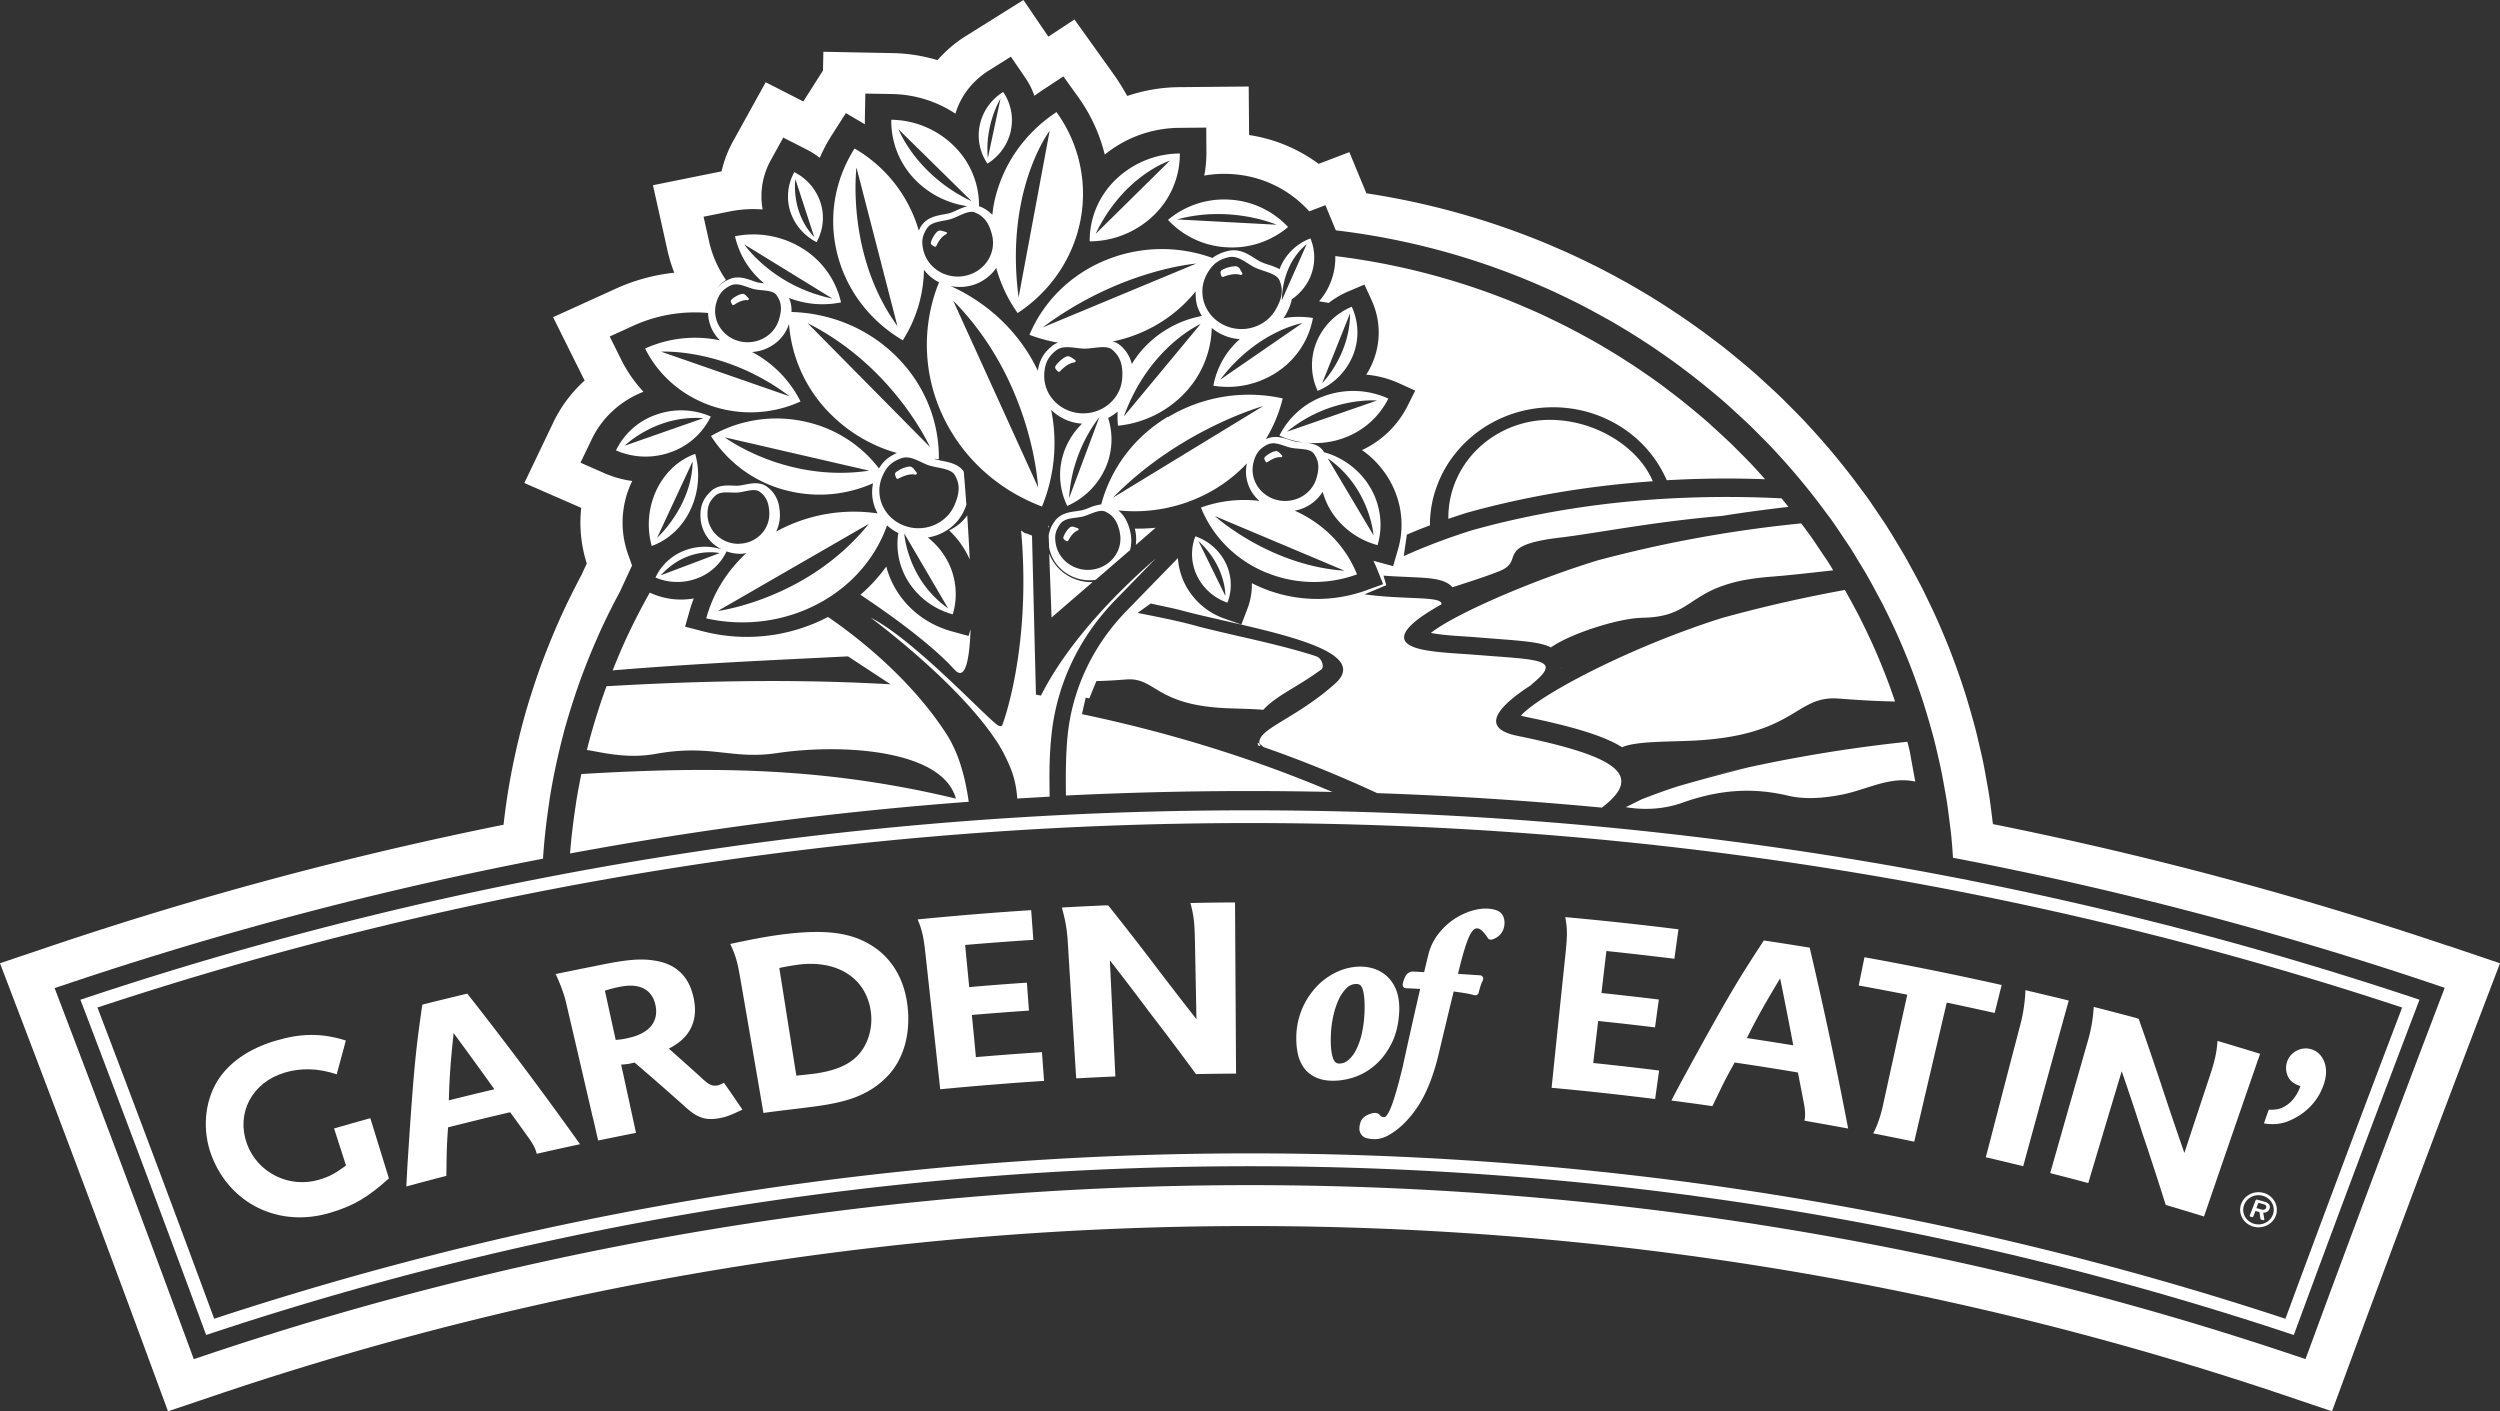
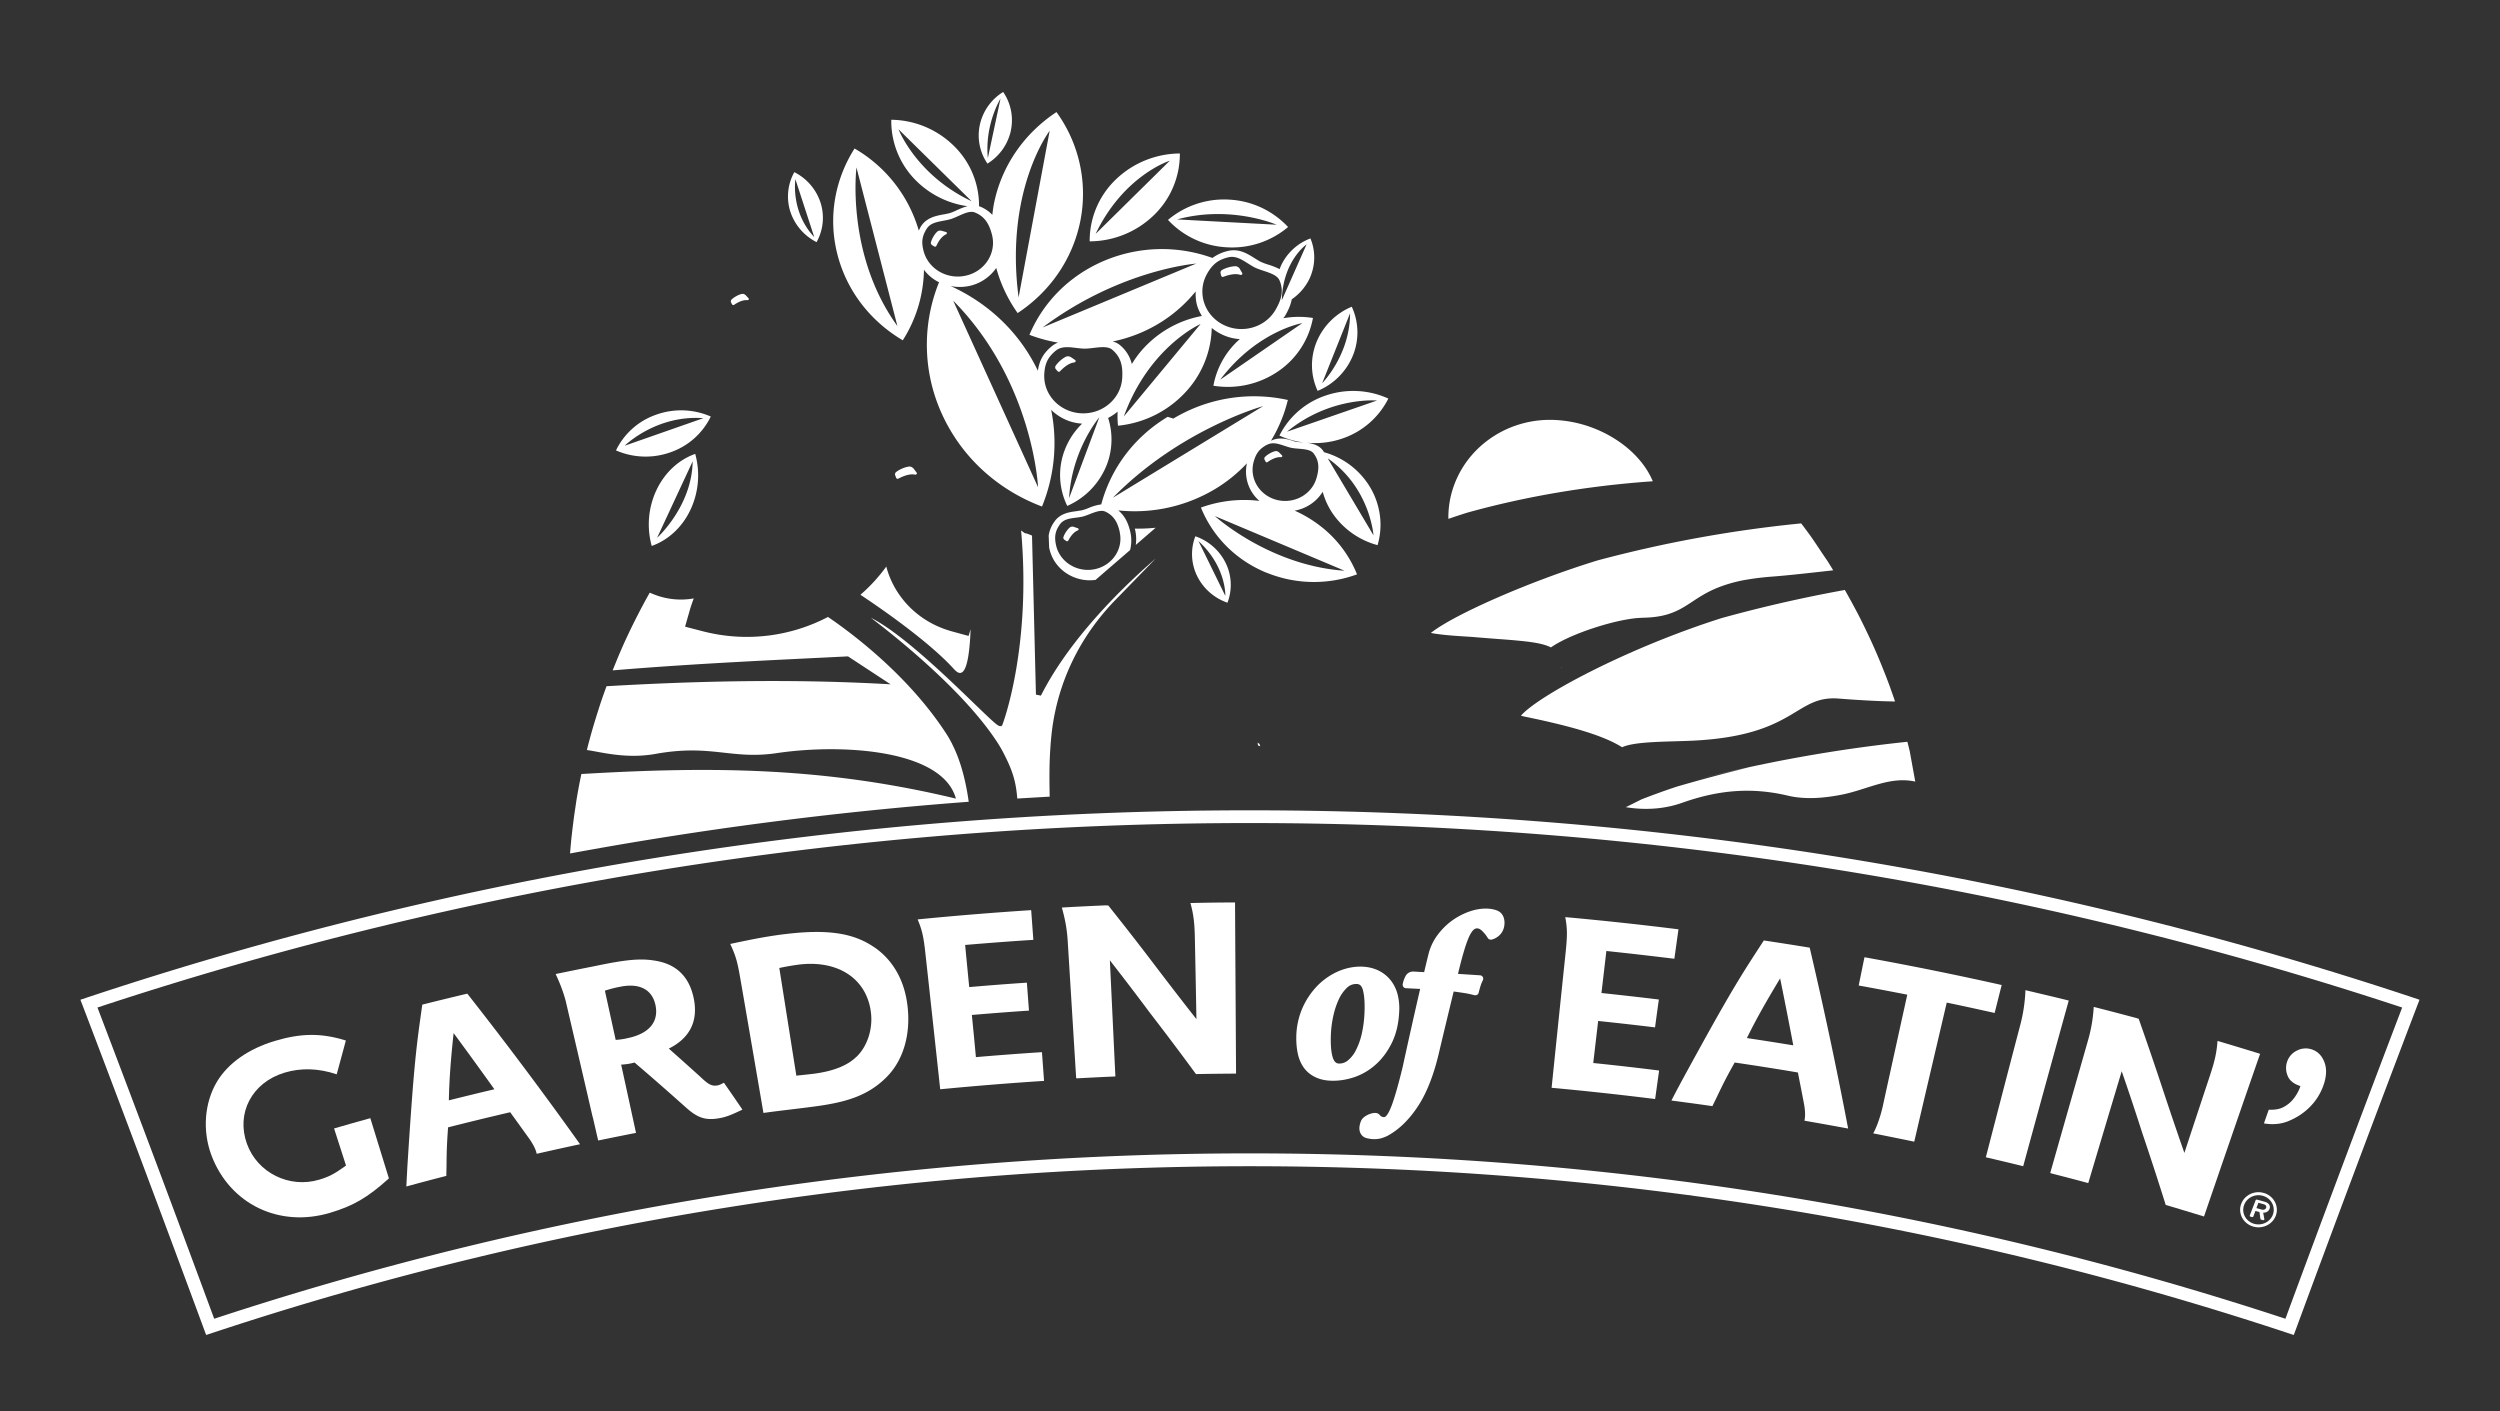
<svg xmlns="http://www.w3.org/2000/svg" version="1.1" viewBox="0 0 124 70">
  <rect x="0" y="0" width="124" height="70" fill="#333333" stroke="none" />
  <g fill="#FFF" fill-rule="nonzero" stroke="none" stroke-width="1">
    <path d="m52.11 36.906.016-.177c.016-.168.031-.33.05-.482.303-2.439 1.392-4.688 3.156-6.498l1.992-2.046c-1.372 1.182-4.202 3.836-5.694 6.8l-.248-.05-.194-7.888c-.24-.102-.294-.11-.302-.11-.054 0-.078-.024-.12-.055-.023-.016-.058-.044-.12-.087.523 5.827-.919 9.643-.938 9.659l-.039.043h-.058c-.116 0-.248-.114-1.275-1.103-1.372-1.327-3.651-3.526-5.144-4.272 1.33 1.009 4.698 3.706 6.322 6.254.1.161.198.33.287.507.391.77.589 1.315.655 2.206l1.608-.094c-.023-1.119-.015-1.778.047-2.607Zm-4.879 0a6.412 6.412 0 0 0-.24-.428c-1.853-2.901-4.655-5.014-5.923-5.877a8.687 8.687 0 0 1-6.24.702l-.848-.22.232-.812c.054-.189.12-.38.198-.589a3.63 3.63 0 0 1-2.062-.236l-.12-.05-.058.101a33 33 0 0 0-1.287 2.564l-.136.314c-.124.29-.24.581-.36.876 4.275-.357 8.433-.53 11.674-.695l2.112 1.386c-5.302-.306-10.248-.126-14.089.094-.108.295-.217.6-.33.942-.038.114-.073.232-.112.35-.155.49-.282.922-.391 1.323l-.027.102a36.1 36.1 0 0 0-.116.448c.67.09 1.934.459 3.406.192 2.776-.499 3.752.298 6.024-.04 3.29-.486 8.22-.156 8.875 2.258-6.46-1.55-11.972-1.61-18.577-1.22-.097.459-.182.914-.252 1.35l-.038.263c-.066.42-.12.844-.17 1.272l-.028.243c-.027.263-.05.534-.074.813a184.291 184.291 0 0 1 19.775-2.564c-.151-1.068-.411-2.06-.822-2.862h.004Zm15.174.07c.035.013.074.024.109.04a.47.47 0 0 1-.04-.11l-.092-.074c0 .05.008.102.02.149l.003-.004Z" />
-     <path d="M57.917 20.675c-1.71 1.029-2.833 2.607-3.295 4.343a2.416 2.416 0 0 0-.64.184 2.13 2.13 0 0 1-.329.11c-.089.016-.182.028-.267.043-.36.047-.806.11-1.09.523a1.57 1.57 0 0 0-.282.683l.023.589s.004.039.012.058c.197.931 1.054 1.575 2.011 1.575.093 0 .186-.008.28-.02l1.713-1.48c.07-.279.08-.57.019-.86-.078-.361-.221-.789-.605-1.107a7.772 7.772 0 0 0 4.802-1.06 7.362 7.362 0 0 0 1.578-1.276 1.917 1.917 0 0 0 .62 1.865 6.284 6.284 0 0 0-2.9.33c.551 1.37 1.644 2.544 3.156 3.192.062.027.124.05.19.074 1.457.57 3.023.55 4.395.047a5.717 5.717 0 0 0-1.818-2.398 6.188 6.188 0 0 0-1.275-.762 2.052 2.052 0 0 0 1.391-.935 3.587 3.587 0 0 0 .745 1.402 3.956 3.956 0 0 0 1.976 1.245 3.56 3.56 0 0 0 .027-1.924 3.604 3.604 0 0 0-.383-.927 3.866 3.866 0 0 0-2.299-1.759c-.023-.035-.042-.07-.07-.106-.213-.27-.558-.341-.871-.373.596.067 1.22.012 1.825-.192a3.979 3.979 0 0 0 2.306-1.99 4.203 4.203 0 0 0-3.097-.154 3.979 3.979 0 0 0-2.306 1.99c.376.174.783.287 1.202.342-.035 0-.074-.007-.105-.007-.128-.012-.263-.024-.341-.044a3.96 3.96 0 0 1-.256-.078c-.33-.11-.74-.244-1.174-.036a7.122 7.122 0 0 0 .837-2.021 7.79 7.79 0 0 0-5.686.926l-.02-.012Zm9.903 4.618c.267.722.306 1.26.306 1.26l-.675-1.135-1.596-2.685c1.1.761 1.67 1.77 1.965 2.56ZM55.54 26.41c.18.837-.387 1.653-1.259 1.826-.872.169-1.725-.369-1.903-1.205-.089-.42-.039-.687.19-1.017.229-.33.644-.298 1.081-.38.36-.072.86-.401 1.171-.26.438.204.62.546.725 1.04l-.004-.004Zm-.34-1.723c3.333-3.404 7.45-4.543 7.45-4.543l-7.45 4.543Zm11.484 3.62c-1.632-.11-3.07-.648-4.17-1.213-1.404-.723-2.256-1.496-2.256-1.496l2.973 1.252 3.457 1.457h-.004Zm-2.849-6.895c2.147-1.755 4.465-1.546 4.465-1.546l-4.465 1.546Zm-.992.652c.36-.192.713.02 1.143.134.357.094.958.02 1.163.282.29.373.29.758.147 1.241-.24.82-1.131 1.3-1.992 1.068-.856-.232-1.356-1.088-1.116-1.908.12-.412.29-.624.651-.82l.004.003Z" />
+     <path d="M57.917 20.675c-1.71 1.029-2.833 2.607-3.295 4.343a2.416 2.416 0 0 0-.64.184 2.13 2.13 0 0 1-.329.11c-.089.016-.182.028-.267.043-.36.047-.806.11-1.09.523a1.57 1.57 0 0 0-.282.683l.023.589s.004.039.012.058c.197.931 1.054 1.575 2.011 1.575.093 0 .186-.008.28-.02l1.713-1.48c.07-.279.08-.57.019-.86-.078-.361-.221-.789-.605-1.107a7.772 7.772 0 0 0 4.802-1.06 7.362 7.362 0 0 0 1.578-1.276 1.917 1.917 0 0 0 .62 1.865 6.284 6.284 0 0 0-2.9.33c.551 1.37 1.644 2.544 3.156 3.192.062.027.124.05.19.074 1.457.57 3.023.55 4.395.047a5.717 5.717 0 0 0-1.818-2.398 6.188 6.188 0 0 0-1.275-.762 2.052 2.052 0 0 0 1.391-.935 3.587 3.587 0 0 0 .745 1.402 3.956 3.956 0 0 0 1.976 1.245 3.56 3.56 0 0 0 .027-1.924 3.604 3.604 0 0 0-.383-.927 3.866 3.866 0 0 0-2.299-1.759c-.023-.035-.042-.07-.07-.106-.213-.27-.558-.341-.871-.373.596.067 1.22.012 1.825-.192a3.979 3.979 0 0 0 2.306-1.99 4.203 4.203 0 0 0-3.097-.154 3.979 3.979 0 0 0-2.306 1.99c.376.174.783.287 1.202.342-.035 0-.074-.007-.105-.007-.128-.012-.263-.024-.341-.044c-.33-.11-.74-.244-1.174-.036a7.122 7.122 0 0 0 .837-2.021 7.79 7.79 0 0 0-5.686.926l-.02-.012Zm9.903 4.618c.267.722.306 1.26.306 1.26l-.675-1.135-1.596-2.685c1.1.761 1.67 1.77 1.965 2.56ZM55.54 26.41c.18.837-.387 1.653-1.259 1.826-.872.169-1.725-.369-1.903-1.205-.089-.42-.039-.687.19-1.017.229-.33.644-.298 1.081-.38.36-.072.86-.401 1.171-.26.438.204.62.546.725 1.04l-.004-.004Zm-.34-1.723c3.333-3.404 7.45-4.543 7.45-4.543l-7.45 4.543Zm11.484 3.62c-1.632-.11-3.07-.648-4.17-1.213-1.404-.723-2.256-1.496-2.256-1.496l2.973 1.252 3.457 1.457h-.004Zm-2.849-6.895c2.147-1.755 4.465-1.546 4.465-1.546l-4.465 1.546Zm-.992.652c.36-.192.713.02 1.143.134.357.094.958.02 1.163.282.29.373.29.758.147 1.241-.24.82-1.131 1.3-1.992 1.068-.856-.232-1.356-1.088-1.116-1.908.12-.412.29-.624.651-.82l.004.003Z" />
    <path d="M47.34 33.208c.527.589.744-.42.802-1.999l-.1.334-.846-.232c-1.197-.333-2.19-1.091-2.794-2.135a4.307 4.307 0 0 1-.442-1.076 8.095 8.095 0 0 1-1.283 1.401c.779.515 3.36 2.266 4.659 3.707h.004Zm15.43-10.322c.023.047.061.059.104.031.085-.059.38-.263.655-.24.054.005.1-.046.054-.094-.05-.055-.108-.11-.155-.157a.297.297 0 0 0-.132-.055c-.178.016-.48.197-.573.318-.012.016-.016.075-.008.095.016.031.039.07.054.106v-.004Zm-9.314 3.313a4.422 4.422 0 0 1-.213-.074.29.29 0 0 0-.144.012c-.151.094-.333.388-.36.534 0 .02.019.074.038.086.031.024.066.047.101.07.043.032.085.024.109-.015.046-.086.213-.4.469-.503.05-.02.066-.086 0-.11Zm-20.895-1.892a4.01 4.01 0 0 0-.236 2.772c.798-.283 1.5-.903 1.922-1.794a4.01 4.01 0 0 0 .236-2.772c-.798.282-1.5.903-1.922 1.794Zm.031 2.368 1.764-3.793c-.035 2.238-1.764 3.793-1.764 3.793Zm14.325-15.167c-.077-.024-.167-.047-.236-.067-.031-.008-.132 0-.155.02-.16.11-.338.435-.357.596 0 .02.027.079.047.09.034.024.077.048.112.071.05.028.093.024.116-.023.047-.098.206-.444.477-.57.054-.023.066-.098 0-.117h-.004Zm5.659 6.91c.085-.087.376-.4.705-.44.062-.008.105-.082.039-.126a10.912 10.912 0 0 0-.22-.149.376.376 0 0 0-.171-.031c-.206.063-.512.35-.59.51-.007.02 0 .09.016.11.027.035.062.075.093.11.039.047.09.055.132.012l-.004.004Zm8.104-4.688c.117-.043.524-.2.837-.098.062.02.132-.028.093-.095-.042-.078-.093-.16-.131-.227a.338.338 0 0 0-.14-.098c-.213-.032-.62.094-.763.208-.02.011-.043.082-.04.106.009.043.02.094.032.137.015.059.058.087.112.067Z" />
    <path d="M51.688 25.112a8.303 8.303 0 0 0 .45-4.782c.41.4.946.648 1.535.683a3.63 3.63 0 0 0-.86 1.3 3.475 3.475 0 0 0 .123 2.78 3.7 3.7 0 0 0 1.965-2.05 3.49 3.49 0 0 0 .062-2.313c.17-.09.33-.192.47-.314-.008.232-.005.467.019.699a5.271 5.271 0 0 0 3.504-1.837 4.853 4.853 0 0 0 1.147-3.012 2.408 2.408 0 0 0 1.391.554 4.055 4.055 0 0 0-1.31 2.312 4.43 4.43 0 0 0 3.194-.702 4.084 4.084 0 0 0 1.744-2.659 4.5 4.5 0 0 0-1.469.012c.023-.035.05-.063.074-.098.143-.24.283-.522.345-.84a2.6 2.6 0 0 0 .895-1.056c.29-.652.283-1.355.031-1.963a2.62 2.62 0 0 0-1.469 1.37c-.023.051-.039.102-.058.153a3.693 3.693 0 0 0-.566-.224 3.062 3.062 0 0 1-.403-.153c-.097-.055-.19-.114-.28-.169-.348-.22-.782-.494-1.34-.35a2.045 2.045 0 0 0-.744.342 7.352 7.352 0 0 0-5.283.103c-1.799.734-3.116 2.096-3.795 3.71a7.46 7.46 0 0 0 1.419.385 1.11 1.11 0 0 0-.33.196c-.406.341-.596.695-.67 1.201-.915-1.92-2.48-3.364-4.333-4.205.147.032.294.047.446.047a2.18 2.18 0 0 0 1.822-.942 7.1 7.1 0 0 0 1.061 2.238c1.578-1.04 2.737-2.658 3.116-4.601a6.907 6.907 0 0 0-1.19-5.368c-1.577 1.04-2.74 2.659-3.112 4.602-.03.165-.05.33-.07.495a1.718 1.718 0 0 0-.604-.409c-.02-.008-.039-.011-.055-.015a4.13 4.13 0 0 0-1.24-2.988 4.501 4.501 0 0 0-3.112-1.304 4.163 4.163 0 0 0 1.24 3.031 4.497 4.497 0 0 0 2.543 1.257c-.198.047-.388.133-.554.208a2.34 2.34 0 0 1-.353.141 4.234 4.234 0 0 1-.29.059c-.38.07-.85.161-1.125.609-.039.066-.066.13-.097.192a6.925 6.925 0 0 0-3.186-4.071c-.96 1.511-1.325 3.372-.856 5.23.469 1.856 1.674 3.356 3.248 4.283a6.694 6.694 0 0 0 1.05-3.499c.174.232.395.428.659.574l.09.043a8.263 8.263 0 0 0 .15 6.553c.996 2.179 2.814 3.769 4.957 4.574l.004-.012Zm1.337-.4c.14-2.427 1.5-4.013 1.5-4.013l-1.5 4.012Zm2.717-4.056c1.256-3.467 3.807-4.586 3.807-4.586l-3.807 4.586Zm8.853-4.63-4.074 2.808c1.845-2.434 4.074-2.807 4.074-2.807Zm.21-3.902-1.226 2.768c.047-1.955 1.225-2.768 1.225-2.768Zm-4.912 1.413c.268-.443.531-.647 1.008-.769.477-.126.826.22 1.29.475.385.212 1.11.29 1.268.656.225.514.105.962-.205 1.488-.531.891-1.713 1.197-2.643.687-.927-.51-1.249-1.645-.718-2.533v-.004Zm-.282 2.136a5.232 5.232 0 0 0-3.035 1.767 5.085 5.085 0 0 0-.438.617 1.731 1.731 0 0 0-.593-.943.871.871 0 0 0-.357-.176 7.2 7.2 0 0 0 1.295-.393 7.038 7.038 0 0 0 2.821-2.089c-.007.228.008.46.07.687.054.189.14.362.237.526v.004Zm-7.892.566c3.857-2.882 7.612-3.165 7.612-3.165L51.72 16.24Zm.078 2.289c.035-.51.178-.805.55-1.12.372-.313.845-.148 1.376-.117.442.027 1.128-.208 1.438.051.438.365.539.82.5 1.421-.07 1.025-.988 1.798-2.054 1.736-1.07-.067-1.88-.947-1.81-1.971Zm.267-12.042-1.542 8.265c-.698-5.332 1.542-8.265 1.542-8.265ZM42.48 8.304l2.031 7.868c-2.573-3.55-2.03-7.868-2.03-7.868Zm2.085-1.893 3.628 3.57c-2.748-1.292-3.628-3.57-3.628-3.57Zm1.249 6.055c-.12-.448-.086-.738.143-1.108.225-.369.678-.357 1.147-.475.388-.098.907-.483 1.248-.345.485.196.706.557.845 1.084.244.895-.318 1.81-1.252 2.041-.934.232-1.887-.302-2.131-1.197Zm5.674 11.7-4.21-9.254c3.97 4.012 4.21 9.254 4.21 9.254ZM39.398 8.539a2.476 2.476 0 0 0-.198 1.956 2.602 2.602 0 0 0 1.303 1.515c.321-.58.41-1.276.197-1.955a2.59 2.59 0 0 0-1.302-1.516Zm.054.35.934 2.87c-1.186-1.264-.934-2.87-.934-2.87Zm25.903 10.499a3.218 3.218 0 0 0 1.748-1.752 3.038 3.038 0 0 0-.055-2.422 3.218 3.218 0 0 0-1.748 1.751c-.33.817-.287 1.68.055 2.423Zm1.608-3.848c0 2.069-1.384 3.467-1.384 3.467l1.384-3.467Z" />
    <path d="M60.835 12.265a4.305 4.305 0 0 0 3.054-1.005 4.3 4.3 0 0 0-2.903-1.358 4.323 4.323 0 0 0-3.054 1.005 4.284 4.284 0 0 0 2.903 1.358Zm2.485-1.119-4.938-.263c2.67-.726 4.938.263 4.938.263Zm-4.8-3.533a4.623 4.623 0 0 0-3.178 1.292 4.212 4.212 0 0 0-1.294 3.066 4.606 4.606 0 0 0 3.178-1.292 4.212 4.212 0 0 0 1.294-3.066Zm-.496.357-3.682 3.632c1.4-2.917 3.682-3.632 3.682-3.632Zm-7.89-1.476a2.47 2.47 0 0 0-.377-1.932 2.548 2.548 0 0 0-1.155 1.622 2.47 2.47 0 0 0 .376 1.931 2.567 2.567 0 0 0 1.159-1.621h-.004Zm-.509-1.602-.628 2.949c-.162-1.673.628-2.949.628-2.949Zm31.83 25.748c1.992-.024 2.236-.876 3.725-1.484a7.073 7.073 0 0 1 1.55-.42c.337-.055.71-.102 1.135-.134.876-.066 1.904-.184 3.062-.314a21.53 21.53 0 0 0-.27-.44 1.998 1.998 0 0 0-.102-.149c-.054-.078-.104-.157-.159-.235l-.224-.338a30.752 30.752 0 0 0-.372-.546c-.062-.086-.128-.172-.19-.259l-.128-.173-.144-.188a63.004 63.004 0 0 0-10.1 1.837c-3.388 1.04-7.143 2.698-8.267 3.597.5.098 1.205.145 1.77.18.21.012.408.028.582.044.36.027.694.055 1 .078.442.032.826.063 1.16.098.654.067 1.123.153 1.445.318.969-.69 3.383-1.456 4.527-1.468v-.004Zm-6.008 4.86c.058.016.128.036.213.052 2.407.494 3.923.958 4.795 1.511.659-.302 2.29-.267 3.507-.326 5.148-.25 5.058-2.261 7.24-2.088 1.097.086 2.016.133 2.791.145 0-.008-.008-.02-.008-.028a58.042 58.042 0 0 0-.27-.77c-.086-.23-.171-.459-.264-.686a29.565 29.565 0 0 0-.601-1.422 36.447 36.447 0 0 0-.67-1.386c-.105-.204-.218-.408-.326-.612l-.074-.133c-.09-.165-.182-.33-.275-.495-2.081.377-4.12.844-6.108 1.394-4.694 1.488-9.1 3.855-9.954 4.837l.004.008ZM33.266 22.43a3.485 3.485 0 0 0 1.989-1.77 3.67 3.67 0 0 0-2.713-.09 3.473 3.473 0 0 0-1.989 1.77 3.67 3.67 0 0 0 2.713.09Zm1.62-1.688-3.902 1.366s1.561-1.543 3.903-1.366Zm42.55 12.375-.012.024.035-.02c-.008 0-.016 0-.023-.004Zm-16.554-3.223a2.464 2.464 0 0 0-.085-1.963 2.618 2.618 0 0 0-1.508-1.331 2.464 2.464 0 0 0 .085 1.963 2.63 2.63 0 0 0 1.508 1.331Zm-.105-.338-1.333-2.72c1.391 1.276 1.333 2.72 1.333 2.72Z" />
-     <path d="m52.041 27.456.116 3.172 2.035-1.755h-.058c-.95 0-1.783-.58-2.093-1.421v.004Zm13.86-12.427a4.33 4.33 0 0 1 .973-.573l.802-.341.353.77c.45.977.473 2.068.066 3.066a3.69 3.69 0 0 1-.33.632c.57.05 1.12.196 1.636.432l.794.36-.38.758a4.793 4.793 0 0 1-2.259 2.191 4.614 4.614 0 0 1 1.775 2.446 4.36 4.36 0 0 1 .004 2.501l-.236.81-.845-.229a2.372 2.372 0 0 1-.132-.039c.062.13.116.251.167.377l.314.785-.822.299a7.118 7.118 0 0 1-5.69-.35c.012.428-.062.86-.217 1.264l-.302.79-.822-.29a3.483 3.483 0 0 1-2-1.768 3.366 3.366 0 0 1-.325-1.24l-2.555 2.626c-1.597 1.641-2.616 3.726-2.891 5.952-.016.142-.031.295-.047.448l-.011.165c-.054.73-.066 1.594-.05 2.587a185.35 185.35 0 0 1 13.216-.176c-3.872-1.646-8.038-2.941-12.422-3.86l.186-.82c.058.011.116.027.178.039l.353-.86c.426-.008.907-.035 1.465-.079 1.48-.117 1.423 1.253 4.922 1.422.586.027 1.314.035 1.892.082.36-.4.884-.726 1.43-1.056.43-.263.93-.565 1.45-.946.155-.114.03-.554-.248-.648-1.128-.38-2.78-.758-3.826-.997-.713-.165-1.387-.318-2.008-.48-1.054-.294-1.941-.459-3.034-.679l.65-.467c.644.15 1.086.22 1.71.393 3.29.856 9.453 1.778 7.438 3.58-1.965 1.763-3.895 2.258-3.752 2.98l.205.17a61.994 61.994 0 0 1 5.632 2.284 183.37 183.37 0 0 1 11.143.719c2.159-1.637.674-2.564-4.205-3.565-1.803-.373-1.062-1.386.732-2.536h-.027c1.616-1.308.423-1.218-2.84-1.485l-.16-.011c-.697-.051-1.686-.095-2.387-.24-1.167-.243-1.132-.746-.415-1.358.326-.279.79-.577 1.345-.888.066-.353-1.194-.267-2.822-.392a15.838 15.838 0 0 1-.992-.106l1.081-.452-.14-.475c.3.024.586.04.861.051.14.008.28.012.411.02 1.031.043 1.78.078 2.147.506.76-.243 1.686-.541 2.326-.797 1.33-.526-.322-1.276 3.027-1.668 1.748-.208 4.612-.785 8.004-1.072a72.407 72.407 0 0 1 3.31-.448 32.684 32.684 0 0 0-.342-.424 53.266 53.266 0 0 0-4.631-.035c-3.744.133-7.341.675-10.698 1.61a30.72 30.72 0 0 0-3.41 1.287l.155-1.064c.395-.168.775-.321 1.143-.459v-.008c0-.679.12-1.33.345-1.935.833-2.281 3.097-3.915 5.76-3.915 1.174 0 2.27.318 3.205.872a5.954 5.954 0 0 1 2.438 2.748 52.05 52.05 0 0 1 4.876-.05c-.155-.174-.31-.346-.465-.515l-.124-.138c-.256-.27-.52-.537-.787-.8l-.097-.099-.027-.027a5.627 5.627 0 0 0-.155-.153c-.256-.248-.52-.487-.783-.73l-.136-.122c-.066-.06-.128-.122-.194-.18-.263-.233-.535-.46-.806-.684l-.128-.106c-.077-.063-.15-.126-.228-.189-.276-.223-.555-.435-.834-.647l-.093-.071c-.089-.07-.182-.137-.275-.208a26.978 26.978 0 0 0-.872-.617l-.035-.023c-.112-.079-.22-.153-.333-.228-.303-.2-.609-.396-.915-.589l-.364-.224c-.318-.192-.636-.38-.961-.561l-.35-.192a31.745 31.745 0 0 0-1.023-.538l-.31-.153c-.364-.177-.728-.354-1.096-.519l-.245-.106a40.57 40.57 0 0 0-1.197-.502l-.124-.047a34.66 34.66 0 0 0-8.36-2.1c.011.486-.082.973-.287 1.428a3.199 3.199 0 0 1-.52.817h.016l.453.075.008.007ZM48.099 27.754c-.035-.77-.081-1.527-.124-2.198-.22.322-.53.58-.899.75a4.435 4.435 0 0 1 1.023 1.444v.004Zm3.895-1.57c.012-.032.02-.063.035-.094l-.038-.016v.106l.003.004Z" />
    <path d="M85.024 29.941s-.011 0-.015.004c.004 0 .012 0 .015-.004Zm-27.7-3.765c-.345.035-.69.05-1.035.043l.023.11c.05.236.054.471.023.699l.985-.852h.004Zm25.522 12.83c.008 0 .012 0 .02-.003-.008 0-.012 0-.02.004Zm4.159-1.008a86.23 86.23 0 0 0-3.802 1.009c-.543.176-1.151.396-1.79.644-.18.09-.365.184-.547.274-.078.04-.151.075-.229.11 1.109.185 2.054.047 2.798-.216 1.83-.651 3.477-.773 5.252-.353.849.2 1.752.122 2.609-.04 1.29-.243 2.422-.942 3.701-.659l-.275-1.511c-.027-.106-.05-.212-.078-.318-.011-.048-.027-.099-.038-.146a73.168 73.168 0 0 0-10.632 1.92c.996-.255 2.012-.49 3.043-.71l-.012-.004Zm-5.027-14.13c-.453-1.076-1.438-1.96-2.612-2.494a6.089 6.089 0 0 0-2.477-.55c-2.097 0-3.899 1.225-4.659 2.973a4.633 4.633 0 0 0-.391 1.868v.071c.325-.11.64-.216.942-.31 2.84-.79 5.934-1.327 9.193-1.555l.004-.004Zm18.372 33.977c.748-2.741 1.5-5.478 2.26-8.218-.714-.177-1.431-.345-2.148-.514a7.913 7.913 0 0 1-.248 1.692c-.578 2.199-1.147 4.397-1.717 6.596.62.145 1.24.29 1.856.444h-.003ZM59.045 44.786c.15.554.205.962.22 1.731.028 1.343.055 2.69.078 4.033a208.905 208.905 0 0 1-2.023-2.62 153.842 153.842 0 0 0-2.349-3.018h-.093v-.008c-.736.031-1.473.067-2.21.11.125.455.249.954.292 1.684l.418 6.78h.035v.008a170.75 170.75 0 0 1 1.91-.094c-.092-1.92-.181-3.84-.274-5.76.674.864 1.337 1.732 1.988 2.607a150.9 150.9 0 0 1 2.283 3.035c.663-.011 1.325-.02 1.988-.023-.015-2.83-.035-5.658-.05-8.489-.737 0-1.477.012-2.213.028v-.004Zm42.688 13.404v.008c.617.157 1.233.318 1.845.483.55-1.85 1.105-3.699 1.659-5.548.353 1.02.694 2.046 1.02 3.066.402 1.186.79 2.376 1.162 3.565.636.189 1.268.381 1.9.574.922-2.69 1.848-5.38 2.782-8.069a187.97 187.97 0 0 0-2.112-.64c-.043.57-.128.974-.372 1.708a1486.88 1486.88 0 0 0-1.272 3.848 193.49 193.49 0 0 1-1.05-3.09 175.56 175.56 0 0 0-1.217-3.565l-.093-.024V50.5c-.71-.189-1.422-.377-2.136-.558a7.533 7.533 0 0 1-.29 1.684c-.624 2.187-1.248 4.37-1.868 6.557.011 0 .023.004.035.008h.007ZM36.972 14.629a.245.245 0 0 0-.132-.055c-.178.012-.485.192-.578.31a.156.156 0 0 0-.011.094.903.903 0 0 0 .054.106c.023.048.062.06.105.036.085-.055.383-.26.659-.232.054.004.1-.047.058-.094a6.37 6.37 0 0 0-.151-.161l-.004-.004Z" />
    <path d="M62.021 40.192h-.062c-19.732 0-39.13 3.126-57.657 9.29l-.314.106.117.302c2.027 5.316 4.046 10.71 6.011 16.03l.108.295.31-.102c16.55-5.485 33.856-8.268 51.44-8.268h.047c17.585 0 34.89 2.783 51.44 8.268l.31.102.11-.294c1.968-5.34 3.991-10.73 6.01-16.03l.117-.303-.314-.106c-18.527-6.164-37.925-9.29-57.657-9.29h-.016Zm51.336 25.218c-16.523-5.441-33.794-8.202-51.343-8.202h-.047c-17.55 0-34.82 2.76-51.343 8.202a1584.461 1584.461 0 0 0-5.79-15.437c18.363-6.07 37.58-9.149 57.125-9.149h.062c19.546 0 38.763 3.079 57.126 9.149a1619.405 1619.405 0 0 0-5.79 15.437Zm-68.06-42.187a.36.36 0 0 0-.151-.082c-.217-.008-.6.169-.729.302a.177.177 0 0 0-.023.11c.015.043.035.09.05.134.024.059.066.078.12.05.109-.054.493-.262.818-.196.062.012.128-.043.078-.106l-.16-.212h-.003Z" />
    <path d="M35.553 53.84c-.298.05-.5-.134-.822-.436-.515-.467-1.034-.93-1.558-1.394 1.02-.506 1.454-1.33 1.248-2.434-.197-1.044-.779-1.68-1.748-1.892-.72-.15-1.337-.122-2.631.125-.155.032-.338.067-.539.11-.647.126-1.295.26-1.942.393.167.365.341.761.492 1.311.45 1.928.9 3.86 1.345 5.791 0 0 .008.008.008.012.09.38.174.762.264 1.143.616-.126 1.232-.252 1.852-.373a.04.04 0 0 1 .016.003v-.007h.008c-.245-1.131-.489-2.258-.737-3.389.105 0 .28-.02.411-.043.054-.012.143-.027.252-.059.872.742 1.729 1.496 2.577 2.254.535.471.923.628 1.597.514.372-.063.62-.165 1.178-.432-.302-.447-.608-.89-.918-1.335-.186.102-.26.126-.349.142l-.004-.004Zm-4.488-2.332a3.552 3.552 0 0 1-.527.07l-.535-2.442c.225-.067.194-.063.554-.153l.24-.047c.946-.18 1.559.157 1.717.93.171.845-.352 1.43-1.445 1.638l-.004.004Zm12.333-4.5c-1.09-.765-2.457-.958-4.833-.628-.601.086-1.179.189-2.345.44.287.612.36.922.488 1.645.388 2.246.775 4.491 1.159 6.737.864-.122 1.744-.212 2.605-.33 1.53-.208 2.604-.537 3.519-1.464.84-.856 1.182-2.144 1.023-3.506-.143-1.24-.69-2.242-1.616-2.898v.004Zm-.93 5.418c-.43.42-1.12.7-2.082.829-.166.023-.755.082-.887.098-.283-1.779-.562-3.561-.845-5.34.418-.094.899-.16.899-.16 2-.272 3.434.686 3.643 2.351.109.833-.178 1.708-.728 2.226v-.004Zm69.866 7.181-.385-.106c-.031-.007-.062.008-.07.032l-.29.754c-.008.023.005.05.036.059l.07.02c.03.007.061-.009.07-.028l.105-.275.201.055.044.33s.013.039.035.047l.092.023c.04.012.079-.015.07-.05-.018-.107-.04-.213-.057-.319.083.004.25-.02.315-.192.066-.173-.066-.303-.236-.35Zm.065.303c-.026.07-.113.114-.214.086l-.267-.075.1-.263.268.075c.1.028.14.098.113.177Zm-18.995-5.116c-.128.577-.31 1.095-.492 1.421.678.134 1.356.271 2.035.412.535-2.3 1.073-4.597 1.612-6.898.795.165 1.585.338 2.376.514.116-.463.232-.926.349-1.386a165.777 165.777 0 0 0-6.806-1.378c-.097.468-.19.935-.287 1.402.806.145 1.608.298 2.41.455-.402 1.822-.802 3.64-1.2 5.462l.003-.004Z" />
    <path d="M112.299 59.176c-.477-.15-.989.106-1.144.56-.155.456.109.947.586 1.096.476.15.992-.102 1.147-.557.155-.456-.109-.95-.585-1.1h-.004Zm.442 1.052c-.128.38-.555.589-.954.467-.395-.122-.616-.53-.484-.91.128-.382.554-.59.95-.468.399.122.616.53.488.91Zm-48.057-7.252c.143.192.333.346.566.455.229.11.504.17.822.173.368.008.744-.055 1.124-.184a3.078 3.078 0 0 0 1.05-.628c.318-.283.581-.644.794-1.076.21-.432.334-.946.36-1.535a2.781 2.781 0 0 0-.073-.837 1.89 1.89 0 0 0-.337-.706 1.72 1.72 0 0 0-.608-.495c-.493-.247-1.221-.29-1.97.02-.371.157-.72.388-1.03.69a3.8 3.8 0 0 0-.768 1.116 3.7 3.7 0 0 0-.318 1.492c-.003.294.024.573.082.828.058.263.163.49.302.683l.004.004Zm1.326-1.594c.007-.31.046-.628.112-.946.066-.314.159-.6.275-.852a1.88 1.88 0 0 1 .411-.59.649.649 0 0 1 .477-.188c.12 0 .248.044.318.31.07.268.096.637.077 1.1-.015.38-.062.734-.136 1.06a3.52 3.52 0 0 1-.294.82 1.557 1.557 0 0 1-.396.503.661.661 0 0 1-.434.153c-.1 0-.228-.039-.31-.286-.081-.248-.116-.609-.1-1.084Zm-45.065-1.547c-.283 2.014-.41 2.811-.74 8.045-.016.322-.035.648-.05.97a113.5 113.5 0 0 1 1.984-.526c0-.146.004-.287.008-.432.007-.896.023-1.19.077-1.975 1.023-.26 2.05-.51 3.081-.75.291.4.582.805.869 1.205.232.31.38.593.43.79.004.023.011.046.015.066a210.97 210.97 0 0 1 2.151-.475 197.428 197.428 0 0 0-5.592-7.468c-.748.177-1.493.358-2.237.546l.004.004Zm1.318 4.743c.023-1.115.1-2.05.236-3.337a230.47 230.47 0 0 1 2.023 2.787c-.755.177-1.507.361-2.26.55Zm62.672.287c.062-.13.128-.26.19-.39.388-.816.527-1.079.915-1.774 1.046.153 2.093.318 3.136.495.093.479.19.958.279 1.437.081.373.093.687.058.883l-.012.071c.725.126 1.446.255 2.167.389a217.56 217.56 0 0 0-1.907-8.972c-.76-.125-1.516-.243-2.275-.357-1.124 1.731-1.593 2.41-4.128 7.071-.155.29-.306.577-.457.868.678.09 1.36.18 2.038.279h-.004Zm3.36-6.337c.225 1.107.443 2.214.652 3.321-.768-.125-1.535-.247-2.302-.361.5-1.013.972-1.834 1.65-2.96Z" />
    <path d="M69.021 54.845c-.155.424-.294.57-.372.565a.27.27 0 0 1-.22-.114c-.047-.055-.14-.117-.326-.086-.198.031-.516.18-.601.4-.093.24-.101.444-.02.601.062.122.17.208.299.24.128.031.236.047.333.05.147.005.283-.011.403-.046a1.63 1.63 0 0 0 .318-.126c.547-.298 1.043-.777 1.477-1.43.43-.643.783-1.519 1.042-2.602.245-1.04.496-2.077.748-3.118.124.016.264.036.423.06.22.03.422.074.597.121a.192.192 0 0 0 .14-.016.156.156 0 0 0 .08-.11 6.22 6.22 0 0 1 .09-.322 1.63 1.63 0 0 1 .116-.286.177.177 0 0 0 0-.165.17.17 0 0 0-.14-.086l-1.092-.071c.019-.075.034-.145.054-.22.108-.444.21-.809.298-1.088.086-.27.17-.486.248-.636.09-.164.16-.235.198-.263.151-.102.287-.039.422.099.109.11.194.22.252.321.04.067.12.103.198.087.023-.004.531-.122.624-.672.047-.27-.015-.636-.353-.77-.368-.144-.86-.125-1.348.04a3.43 3.43 0 0 0-.888.46c-.275.2-.523.447-.736.738-.214.294-.36.62-.442.966-.07.282-.136.565-.206.852-.17-.008-.345-.02-.515-.028a.423.423 0 0 0-.415.24 1.408 1.408 0 0 0-.132.384.177.177 0 0 0 .035.138.165.165 0 0 0 .128.063l.702.035a323.62 323.62 0 0 0-.872 3.89c-.198.81-.376 1.45-.543 1.901l-.004.004Zm44.499.754a3.113 3.113 0 0 0 1.027-.672c.302-.294.527-.644.678-1.044.17-.455.194-.852.07-1.186-.124-.337-.337-.553-.644-.651a.946.946 0 0 0-.713.058.94.94 0 0 0-.496.554.98.98 0 0 0 .02.687c.089.244.302.416.64.526a2.11 2.11 0 0 1-.385.68 1.533 1.533 0 0 1-.496.38c-.178.087-.407.122-.69.11a73.8 73.8 0 0 0-.24.68c.442.074.857.035 1.236-.122h-.007Zm-36.565-1.645c1.717.157 3.43.345 5.14.557l.197-1.413c-1.09-.138-2.178-.26-3.267-.373l.244-2.085c.942.098 1.884.204 2.821.318.062-.46.124-.919.19-1.382a173.46 173.46 0 0 0-2.848-.322l.244-2.085c1.124.118 2.248.248 3.372.385.07-.487.135-.974.205-1.46a168.06 168.06 0 0 0-5.616-.605c.105.565.105.899.023 1.708-.236 2.253-.469 4.507-.701 6.76l-.004-.003Zm-28.55-1.524a294.7 294.7 0 0 0-.201-2.088 155.95 155.95 0 0 1 2.833-.216l-.104-1.386c-.954.063-1.907.137-2.86.22-.067-.695-.137-1.394-.202-2.09a163.39 163.39 0 0 1 3.383-.254l-.108-1.473c-1.88.122-3.76.275-5.632.46.225.534.295.86.384 1.668.248 2.25.492 4.504.736 6.757a162.49 162.49 0 0 1 5.151-.416l-.104-1.425a153.8 153.8 0 0 0-3.283.247l.007-.004Z" />
-     <path d="M121.438 46.918a184.306 184.306 0 0 0-22.588-6.042 27.133 27.133 0 0 1-.055-.436c-.038-.31-.077-.62-.124-.93a14.221 14.221 0 0 0-.093-.547l-.046-.259c-.054-.298-.105-.596-.167-.895a15.45 15.45 0 0 0-.143-.64l-.024-.106a38.71 38.71 0 0 0-.22-.922 46.396 46.396 0 0 0-.202-.73l-.008-.032c-.085-.295-.17-.59-.26-.88a43.203 43.203 0 0 0-.247-.757 31.01 31.01 0 0 0-.299-.844c-.093-.256-.19-.507-.287-.758a45.92 45.92 0 0 0-.337-.817 28.363 28.363 0 0 0-.71-1.559 26.76 26.76 0 0 0-.356-.722c-.116-.228-.24-.452-.36-.675l-.082-.15c-.12-.22-.24-.443-.364-.66l-.314-.525-.17-.283a40.92 40.92 0 0 0-.392-.636 12.726 12.726 0 0 0-.298-.448l-.217-.321c-.14-.209-.28-.417-.427-.625l-.24-.326-.109-.145a35.535 35.535 0 0 0-2.62-3.168l-.147-.161c-.298-.318-.6-.617-.856-.872l-.109-.11c-.07-.07-.136-.141-.21-.208a29.088 29.088 0 0 0-.852-.793l-.14-.13a56.853 56.853 0 0 0-.232-.212 37.5 37.5 0 0 0-.876-.746l-.124-.102-.275-.227c-.322-.263-.647-.51-.919-.715l-.12-.09c-.097-.07-.19-.145-.29-.216a36.607 36.607 0 0 0-.97-.687l-.038-.028a40.648 40.648 0 0 0-1.368-.895l-.407-.251a45.88 45.88 0 0 0-1.078-.628l-.364-.2c-.4-.22-.768-.413-1.148-.605l-.321-.157a31.894 31.894 0 0 0-1.21-.57l-.27-.117c-.497-.22-.92-.397-1.326-.554l-.144-.055a38.21 38.21 0 0 0-8.112-2.163l-.845-2.042-1.523.581a7.74 7.74 0 0 0-3.45-1.429l-.019-2.407-3.442.032a8.31 8.31 0 0 0-2.585.436c-.201-.37-.426-.727-.67-1.072L53.293.966l-1.295.852L50.762 0l-2.88 1.802a6.22 6.22 0 0 0-1.38 1.182 8.255 8.255 0 0 0-2.22-.35l-3.442-.066-.02.93-.976 1.535-1.865-.954-1.612 2.914A5.669 5.669 0 0 0 35.79 8.5c-.012 0-3.403.687-3.403.687l.717 3.224a7.4 7.4 0 0 0 .34 1.115 9.395 9.395 0 0 0-2.902.793l-3.109 1.413 1.48 2.976c.028.055.055.11.086.165a6.728 6.728 0 0 0-1.558 2.085l-1.434 3 2.822 1.232a6.671 6.671 0 0 0 .275 2.757l-.256.557c-.105.196-.21.397-.318.613l-.023.043c-.054.102-.105.208-.155.31-.225.451-.427.876-.616 1.303l-.152.346c-.166.389-.329.781-.48 1.166l-.12.31a32.74 32.74 0 0 0-.493 1.394l-.124.38c-.17.53-.31 1.01-.43 1.457l-.035.134c-.116.432-.225.891-.337 1.398l-.081.373a38.1 38.1 0 0 0-.283 1.511l-.043.287c-.07.46-.132.923-.182 1.378a184 184 0 0 0-22.426 6.01l-2.55.86.736 1.932a1636.72 1636.72 0 0 1 6.892 18.379L8.333 70l2.515-.848c16.434-5.536 33.635-8.34 51.127-8.34h.05c17.492 0 34.693 2.808 51.13 8.34l2.512.848.705-1.912c2.252-6.113 4.57-12.297 6.892-18.379l.736-1.931-2.554-.864-.008.004Zm-7.077 20.495c-.175-.06-.345-.118-.52-.173-16.596-5.591-34.18-8.457-51.855-8.457-17.67 0-35.258 2.866-51.855 8.457-.174.059-.344.118-.519.173-2.26-6.14-4.562-12.278-6.903-18.402.175-.06.353-.118.527-.177a181.645 181.645 0 0 1 23.697-6.243c.027-.42.062-.812.101-1.19l.027-.25c.05-.444.109-.884.175-1.324l.038-.27a30.3 30.3 0 0 1 .264-1.426c.023-.114.05-.228.074-.341.108-.491.213-.931.321-1.34l.027-.113c.113-.416.245-.868.407-1.374l.117-.362c.159-.482.31-.91.465-1.315L29.06 33c.144-.37.295-.739.454-1.104l.14-.326c.185-.416.379-.824.58-1.232.055-.11.113-.22.167-.33.128-.244.248-.48.372-.707h-.004l.535-1.154c.016-.032.031-.067.047-.098l-.194-.542a4.69 4.69 0 0 1 .201-3.651 5.114 5.114 0 0 1-1.368-.381l-1.197-.526.55-1.147c.516-1.084 1.426-1.92 2.574-2.371a6.692 6.692 0 0 1-1.109-1.602l-.566-1.139 1.19-.542a7.349 7.349 0 0 1 3.69-.624 1.92 1.92 0 0 0 .593 1.359 5.992 5.992 0 0 0-3.717.404c.636 1.28 1.783 2.328 3.287 2.843a5.994 5.994 0 0 0 4.422-.216 5.634 5.634 0 0 0-2.403-2.454c.83-.055 1.578-.59 1.83-1.394v-.012a7.048 7.048 0 0 0 2.123 4.543 7.533 7.533 0 0 0 3.229 1.873c-.403.176-.678.408-.888.765a6.273 6.273 0 0 0-3.573-2.3 6.501 6.501 0 0 0-4.76.69 6.249 6.249 0 0 0 3.876 2.733 6.522 6.522 0 0 0 4.163-.389 2.172 2.172 0 0 0 .225 1.496 8.035 8.035 0 0 0-5.031.9c.12-.252.19-.527.186-.821-.008-.448-.093-1.017-.67-1.422-.33-.231-.749-.149-1.086-.082-.12.024-.244.047-.322.051-.089 0-.174 0-.255-.004-.35-.016-.783-.031-1.128.314-.353.35-.493.703-.48 1.217a1.845 1.845 0 0 0 1.077 1.638 2.777 2.777 0 0 0-1.826.035 2.628 2.628 0 0 0-1.484 1.354c.627.267 1.36.303 2.05.048a2.62 2.62 0 0 0 1.477-1.343c.213.074.441.118.674.118h.043c.089 0 .174-.016.26-.032-.981.911-1.66 2.03-1.985 3.235 1.872.42 3.922.185 5.701-.808 1.613-.9 2.725-2.274 3.268-3.805.162.15.348.279.558.38a3.5 3.5 0 0 0 .43 2.298 3.763 3.763 0 0 0 2.271 1.735 3.504 3.504 0 0 0-.325-2.764 3.746 3.746 0 0 0-.911-1.048c.783-.122 1.488-.62 1.814-1.374a3.56 3.56 0 0 0 .097-.248c-.05-.718-.101-1.3-.128-1.64-.237-.374-.71-.468-1.124-.55a4.134 4.134 0 0 1-.36-.087c.08 0 .162.012.247.016.024-1.85-.69-3.703-2.143-5.132-1.419-1.394-3.283-2.116-5.167-2.17a1.49 1.49 0 0 0-.124-.696 4.587 4.587 0 0 0 2.582.22 4.243 4.243 0 0 0-1.923-2.682 4.592 4.592 0 0 0-3.337-.596 4.216 4.216 0 0 0 1.446 2.332 2.695 2.695 0 0 1-.337-.047 3.92 3.92 0 0 1-.256-.087c-.341-.117-.764-.267-1.217-.031a1.654 1.654 0 0 0-.527.404c.12-.157.271-.286.446-.404a5.444 5.444 0 0 1-.838-1.904l-.275-1.233 1.287-.26a5.932 5.932 0 0 1 1.643-.101 3.691 3.691 0 0 1 .407-2.45l.616-1.115 1.163.593c.229.117.446.255.648.412.17-.397.372-.778.608-1.143l.686-1.075.942.553v-.263l.023-1.26 1.318.023a5.881 5.881 0 0 1 3.151.974c.264-.88.845-1.63 1.651-2.136l1.1-.69.722 1.055c.19.28.337.577.445.884.117-.087.233-.165.353-.248l1.085-.714.745 1.04a8.275 8.275 0 0 1 1.306 2.839 5.923 5.923 0 0 1 3.717-1.327l1.317-.012.008 1.26c0 .377-.035.754-.108 1.12a5.69 5.69 0 0 1 1.34-.075 5.603 5.603 0 0 1 3.807 1.782l.062.067.802-.306.485 1.174c.011.023.019.047.03.074a36.04 36.04 0 0 1 8.845 2.207l.124.047c.423.169.838.341 1.248.522l.256.11c.384.173.764.353 1.14.538l.321.157c.357.18.714.369 1.062.561l.36.197c.338.188.671.384 1 .585l.38.231c.318.2.636.405.95.613.116.078.233.157.349.24l.035.023c.306.212.608.424.907.644.097.07.194.145.29.22l.094.07a34.537 34.537 0 0 1 1.116.88l.124.102c.283.235.562.467.833.71.074.063.144.13.217.197l.124.114c.275.25.55.502.814.757.058.06.12.118.178.177l.113.114c.275.275.55.55.818.832l.128.142a33.755 33.755 0 0 1 2.48 3l.12.16c.07.094.144.189.21.287.135.188.263.38.391.573l.22.33c.094.137.187.275.276.412.124.192.244.393.36.589l.144.236c.108.176.217.357.322.537.12.209.232.417.348.629l.07.133c.116.212.229.424.341.636.117.228.229.46.341.687.128.263.24.507.353.75a39.119 39.119 0 0 1 .624 1.476c.093.236.186.475.271.715.097.263.19.53.283.797.082.236.16.475.233.715.085.274.167.553.248.832.066.235.136.475.198.714.073.287.143.578.209.868l.023.106c.047.2.093.397.132.597.058.279.108.557.159.84l.046.26c.031.168.058.333.086.502.042.286.081.577.116.868l.039.314c.019.149.038.294.054.443.035.354.062.707.085 1.06v.063a181.403 181.403 0 0 1 23.868 6.274l.527.177a1575.323 1575.323 0 0 0-6.9 18.402v.016ZM35.146 15.269a1.69 1.69 0 0 1 .062-.31c-.03.102-.046.208-.062.31Zm3.357-.644c.286.377.279.762.128 1.245-.256.82-1.155 1.284-2.008 1.04-.853-.243-1.341-1.107-1.085-1.924.128-.408.302-.62.666-.809.365-.188.713.028 1.144.15.352.102.957.035 1.159.298h-.004Zm-1.59-2.505 4.376 2.69c-2.968-.613-4.375-2.69-4.375-2.69Zm2.252 7.538-6.371-2.214s3.174-.204 6.371 2.214Zm5.648 6.4c-.989-.393-1.458-1.476-1.05-2.426.205-.475.441-.707.898-.888.458-.18.85.118 1.345.315.407.16 1.14.153 1.345.494.295.483.233.942-.008 1.5-.41.946-1.542 1.398-2.53 1.005Zm2.213 4.115c-2.031-1.422-2.175-3.714-2.175-3.714l2.175 3.714Zm-6.97-14.146c4.291 2.163 6.07 6.144 6.07 6.144l-6.07-6.144Zm3.055 7.318c-4.132.617-7.163-1.653-7.163-1.653l7.163 1.653Zm-.02 2.639c-3.015 3.749-7.491 4.322-7.491 4.322l7.492-4.322Zm-6.433.989c-.845.016-1.547-.628-1.566-1.441-.008-.404.085-.648.357-.919.27-.27.655-.172 1.077-.18.349-.008.876-.236 1.14-.051.372.263.48.612.492 1.087.015.813-.655 1.484-1.504 1.5l.004.004Zm-.965.46-2.919 1.103c1.33-1.469 2.919-1.104 2.919-1.104Z" />
    <path d="m16.57 55.972.592 1.837c-.039.028-.077.055-.112.083-.45.318-.706.467-1.217.62-1.477.444-3.066-.338-3.585-1.779-.547-1.515.244-3.042 1.868-3.53.81-.243 1.67-.223 2.585.083.147-.557.298-1.119.454-1.676-1.202-.377-2.221-.37-3.52.02-1.298.388-2.306 1.09-2.864 2.006-.632 1.052-.74 2.438-.287 3.659.919 2.446 3.384 3.612 5.895 2.858 1.14-.341 1.841-.742 2.911-1.704-.306-.997-.612-1.99-.922-2.988-.601.165-1.198.338-1.795.51h-.004Z" />
  </g>
</svg>